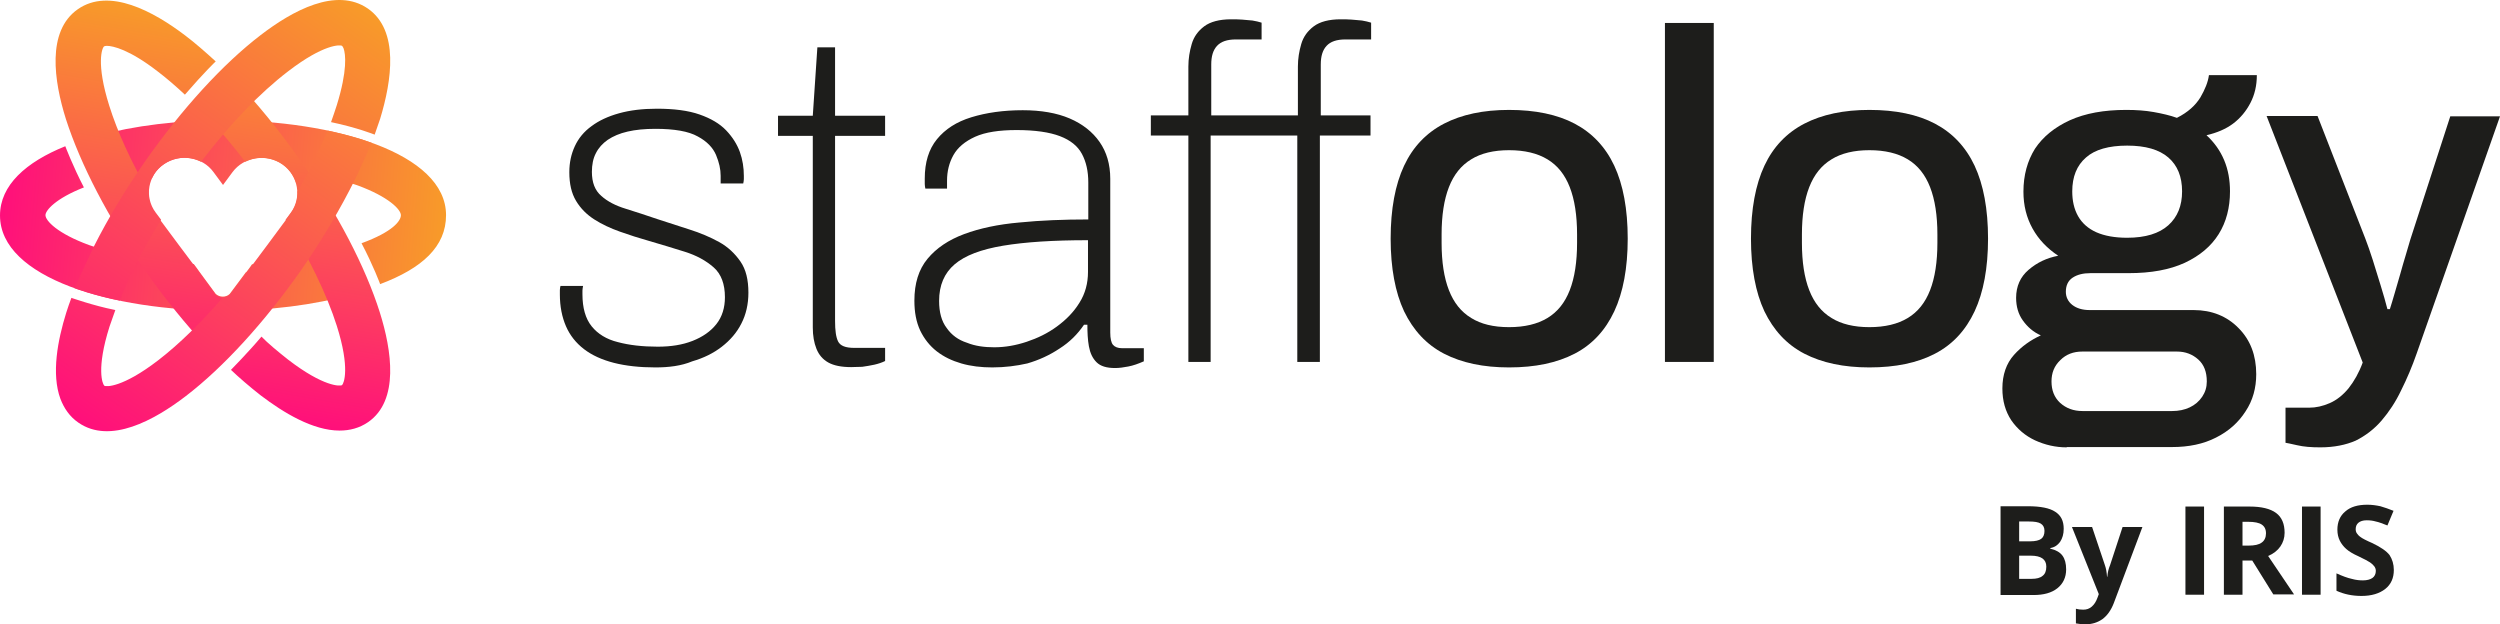
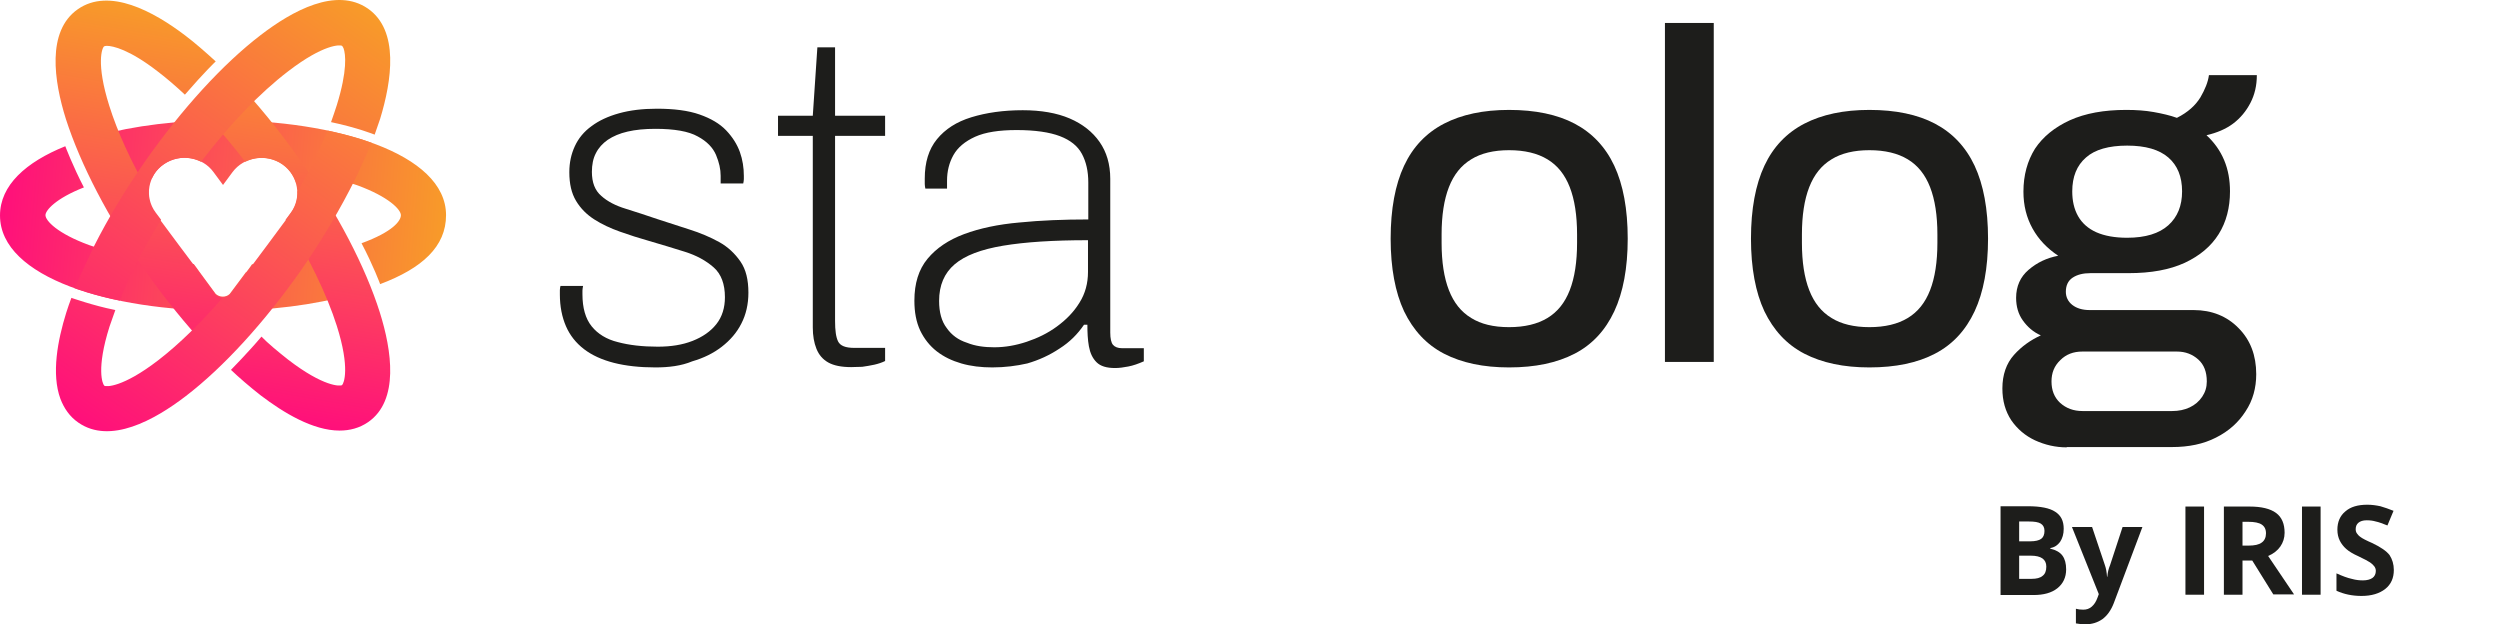
<svg xmlns="http://www.w3.org/2000/svg" version="1.1" id="Layer_1" x="0px" y="0px" viewBox="0 0 819.4 204.626" width="819.4" height="204.626">
  <defs id="defs66" />
  <style type="text/css" id="style2">
	.st0{fill:#1D1D1B;}
	.st1{fill:url(#SVGID_1_);}
	.st2{fill:url(#SVGID_00000136397594068634570910000004947302811124469642_);}
	.st3{fill:url(#SVGID_00000098191746388486051070000004277621957726057881_);}
</style>
  <g id="g24" transform="translate(-9.8,-230.274)">
    <g id="g22">
      <path class="st0" d="m 224.6,350.7 c -5.1,0 -9.7,-0.5 -13.6,-1.5 -3.9,-1 -7.2,-2.5 -9.8,-4.5 -2.6,-2 -4.6,-4.5 -5.9,-7.5 -1.3,-3 -2,-6.5 -2,-10.4 v -1.4 c 0,-0.5 0.1,-1 0.2,-1.4 h 7.4 c -0.1,0.6 -0.2,1.1 -0.2,1.5 v 1.2 c 0,4.5 1,8 3,10.5 2,2.5 4.9,4.3 8.6,5.2 3.7,1 8.1,1.5 13.1,1.5 4.3,0 8.1,-0.6 11.4,-1.9 3.3,-1.3 5.9,-3.1 7.8,-5.5 1.9,-2.4 2.8,-5.4 2.8,-8.8 0,-4.3 -1.2,-7.6 -3.7,-9.8 -2.5,-2.2 -5.6,-3.9 -9.4,-5.1 -3.8,-1.2 -7.8,-2.4 -11.9,-3.6 -3.2,-0.9 -6.3,-1.9 -9.4,-3 -3.1,-1.1 -5.9,-2.4 -8.4,-4 -2.5,-1.6 -4.5,-3.6 -6,-6.1 -1.5,-2.5 -2.2,-5.6 -2.2,-9.4 0,-3.1 0.6,-5.9 1.8,-8.5 1.2,-2.6 3,-4.8 5.5,-6.6 2.4,-1.8 5.4,-3.2 9,-4.2 3.6,-1 7.7,-1.5 12.4,-1.5 5.6,0 10.3,0.6 14,1.9 3.7,1.3 6.6,3 8.7,5.2 2.1,2.2 3.6,4.6 4.5,7.1 0.9,2.5 1.3,5.2 1.3,7.8 v 1.1 c 0,0.4 -0.1,0.9 -0.2,1.4 H 246 v -2.5 c 0,-2.2 -0.5,-4.4 -1.5,-6.8 -1,-2.4 -3,-4.5 -6,-6.1 -3,-1.7 -7.7,-2.5 -13.9,-2.5 -3.5,0 -6.5,0.3 -9.1,0.9 -2.6,0.6 -4.7,1.5 -6.5,2.7 -1.7,1.2 -3,2.6 -3.9,4.4 -0.9,1.7 -1.3,3.8 -1.3,6.1 0,3.5 1,6.1 3.1,7.9 2,1.8 4.7,3.2 8,4.2 3.3,1 6.8,2.2 10.4,3.4 3.5,1.1 7,2.3 10.5,3.4 3.5,1.1 6.8,2.5 9.7,4.1 2.9,1.6 5.2,3.8 7,6.4 1.8,2.6 2.6,6 2.6,10.2 0,3.8 -0.8,7.2 -2.3,10.1 -1.5,3 -3.7,5.5 -6.4,7.6 -2.7,2.1 -5.9,3.7 -9.7,4.8 -3.6,1.5 -7.7,2 -12.1,2" id="path4" />
      <path class="st0" d="m 288.8,350.6 c -3.2,0 -5.7,-0.5 -7.5,-1.5 -1.8,-1 -3.1,-2.5 -3.9,-4.5 -0.8,-2 -1.2,-4.3 -1.2,-7 v -62.8 h -11.4 v -6.6 h 11.4 l 1.5,-22.4 h 5.8 v 22.4 h 16.4 v 6.6 h -16.4 v 60.7 c 0,3.1 0.3,5.3 1,6.7 0.7,1.4 2.4,2.1 5.3,2.1 h 10.1 v 4.3 c -1,0.5 -2.2,0.9 -3.5,1.2 -1.3,0.3 -2.7,0.5 -4,0.7 -1.2,0 -2.4,0.1 -3.6,0.1" id="path6" />
      <path class="st0" d="m 335.1,350.7 c -3.7,0 -7.1,-0.4 -10.2,-1.3 -3.1,-0.9 -5.8,-2.2 -8.1,-4 -2.3,-1.8 -4.1,-4.1 -5.4,-6.8 -1.3,-2.8 -1.9,-6 -1.9,-9.8 0,-5.6 1.4,-10.2 4.3,-13.7 2.9,-3.5 6.9,-6.2 12,-8.1 5.1,-1.9 11.2,-3.2 18.1,-3.8 7,-0.7 14.5,-1 22.6,-1 v -12.1 c 0,-3.7 -0.7,-6.8 -2.1,-9.4 -1.4,-2.6 -3.8,-4.5 -7.2,-5.8 -3.4,-1.3 -8.2,-2 -14.2,-2 -5.7,0 -10.3,0.7 -13.6,2.2 -3.3,1.5 -5.7,3.5 -7.1,6 -1.4,2.5 -2.1,5.3 -2.1,8.4 v 2.6 h -7.1 c -0.1,-0.5 -0.2,-1 -0.2,-1.5 v -1.8 c 0,-5.3 1.3,-9.6 4,-12.9 2.7,-3.3 6.4,-5.7 11.3,-7.2 4.9,-1.5 10.5,-2.3 16.8,-2.3 6,0 11.2,0.9 15.4,2.7 4.2,1.8 7.5,4.4 9.8,7.7 2.3,3.3 3.5,7.3 3.5,12.1 v 50.4 c 0,1.9 0.3,3.3 0.9,4 0.6,0.7 1.6,1.1 2.9,1.1 h 7.2 v 4.3 c -1.8,0.8 -3.5,1.4 -5.1,1.7 -1.5,0.3 -3,0.5 -4.3,0.5 -2.8,0 -4.8,-0.6 -6.1,-1.9 -1.3,-1.3 -2.1,-3 -2.5,-5.2 -0.4,-2.2 -0.5,-4.6 -0.5,-7.1 h -1.1 c -2.1,3.1 -4.7,5.7 -8,7.8 -3.3,2.2 -6.8,3.8 -10.6,4.9 -3.5,0.8 -7.4,1.3 -11.4,1.3 m 0.6,-6.6 c 3.5,0 7,-0.6 10.6,-1.8 3.6,-1.2 6.9,-2.8 9.9,-5 3,-2.2 5.5,-4.7 7.4,-7.8 1.9,-3 2.8,-6.4 2.8,-10.1 V 309 c -11.4,0 -20.6,0.6 -27.8,1.8 -7.2,1.2 -12.5,3.2 -15.9,6.1 -3.4,2.9 -5.1,6.9 -5.1,12 0,3.7 0.8,6.7 2.5,8.9 1.6,2.3 3.8,3.9 6.6,4.8 2.7,1.1 5.7,1.5 9,1.5" id="path8" />
-       <path class="st0" d="M 399.3,348.9 V 274.7 H 387 v -6.6 h 12.3 v -16 c 0,-2.6 0.4,-5 1.1,-7.4 0.7,-2.4 2.1,-4.3 4.1,-5.8 2,-1.5 5,-2.3 8.8,-2.3 1.2,0 2.4,0 3.6,0.1 1.2,0.1 2.3,0.2 3.4,0.3 1.1,0.2 2.1,0.4 3,0.7 v 5.5 h -8.4 c -2.9,0 -4.9,0.7 -6.2,2.1 -1.3,1.4 -1.9,3.4 -1.9,6.1 v 16.7 h 28.4 v -16 c 0,-2.6 0.4,-5 1.1,-7.4 0.7,-2.4 2.1,-4.3 4.1,-5.8 2,-1.5 5,-2.3 8.8,-2.3 1.2,0 2.4,0 3.6,0.1 1.2,0.1 2.3,0.2 3.4,0.3 1.1,0.2 2.1,0.4 3,0.7 v 5.5 h -8.4 c -2.9,0 -4.9,0.7 -6.2,2.1 -1.3,1.4 -1.9,3.4 -1.9,6.1 v 16.7 H 459 v 6.6 h -16.6 v 74.2 H 435 v -74.2 h -28.4 v 74.2 z" id="path10" />
      <path class="st0" d="m 504.4,350.7 c -8.4,0 -15.5,-1.5 -21.3,-4.5 -5.8,-3 -10.1,-7.7 -13.1,-13.9 -2.9,-6.2 -4.4,-14.2 -4.4,-23.8 0,-9.7 1.5,-17.7 4.4,-23.9 2.9,-6.2 7.3,-10.8 13.1,-13.8 5.8,-3 12.9,-4.5 21.3,-4.5 8.6,0 15.8,1.5 21.5,4.5 5.7,3 10.1,7.6 13,13.8 2.9,6.2 4.4,14.2 4.4,23.9 0,9.6 -1.5,17.6 -4.4,23.8 -2.9,6.2 -7.2,10.9 -13,13.9 -5.8,3 -12.9,4.5 -21.5,4.5 m 0,-13.2 c 5.1,0 9.3,-1 12.6,-3 3.3,-2 5.7,-5 7.3,-9.1 1.6,-4.1 2.4,-9.3 2.4,-15.5 v -2.8 c 0,-6.2 -0.8,-11.4 -2.4,-15.5 -1.6,-4.1 -4,-7.1 -7.3,-9.1 -3.3,-2 -7.5,-3 -12.6,-3 -5,0 -9.2,1 -12.4,3 -3.3,2 -5.7,5 -7.3,9.1 -1.6,4.1 -2.4,9.3 -2.4,15.5 v 2.8 c 0,6.2 0.8,11.4 2.4,15.5 1.6,4.1 4,7.1 7.3,9.1 3.2,2 7.3,3 12.4,3" id="path12" />
      <rect x="555.5" y="237.8" class="st0" width="16" height="111.1" id="rect14" />
      <path class="st0" d="m 622.5,350.7 c -8.4,0 -15.5,-1.5 -21.3,-4.5 -5.8,-3 -10.1,-7.7 -13.1,-13.9 -2.9,-6.2 -4.4,-14.2 -4.4,-23.8 0,-9.7 1.5,-17.7 4.4,-23.9 2.9,-6.2 7.3,-10.8 13.1,-13.8 5.8,-3 12.9,-4.5 21.3,-4.5 8.6,0 15.8,1.5 21.5,4.5 5.7,3 10.1,7.6 13,13.8 2.9,6.2 4.4,14.2 4.4,23.9 0,9.6 -1.5,17.6 -4.4,23.8 -2.9,6.2 -7.2,10.9 -13,13.9 -5.7,3 -12.9,4.5 -21.5,4.5 m 0,-13.2 c 5.1,0 9.3,-1 12.6,-3 3.3,-2 5.7,-5 7.3,-9.1 1.6,-4.1 2.4,-9.3 2.4,-15.5 v -2.8 c 0,-6.2 -0.8,-11.4 -2.4,-15.5 -1.6,-4.1 -4,-7.1 -7.3,-9.1 -3.3,-2 -7.5,-3 -12.6,-3 -5,0 -9.2,1 -12.4,3 -3.3,2 -5.7,5 -7.3,9.1 -1.6,4.1 -2.4,9.3 -2.4,15.5 v 2.8 c 0,6.2 0.8,11.4 2.4,15.5 1.6,4.1 4,7.1 7.3,9.1 3.2,2 7.4,3 12.4,3" id="path16" />
      <path class="st0" d="m 687.2,376.9 c -3.7,0 -7.1,-0.8 -10.4,-2.3 -3.2,-1.5 -5.8,-3.7 -7.8,-6.6 -1.9,-2.9 -2.9,-6.3 -2.9,-10.4 0,-4.5 1.3,-8.2 3.8,-11 2.5,-2.8 5.5,-4.9 8.8,-6.4 -2.5,-1.1 -4.4,-2.8 -5.9,-4.9 -1.5,-2.1 -2.2,-4.6 -2.2,-7.4 0,-3.8 1.4,-6.9 4.1,-9.2 2.8,-2.4 6,-3.9 9.7,-4.6 -3.6,-2.4 -6.4,-5.3 -8.4,-8.9 -2,-3.6 -3,-7.6 -3,-12.1 0,-5.4 1.3,-10.1 3.8,-14.1 2.6,-3.9 6.4,-7 11.4,-9.3 5.1,-2.3 11.2,-3.4 18.5,-3.4 3.2,0 6.2,0.2 9,0.7 2.8,0.5 5.4,1.1 7.6,1.9 3.6,-1.8 6.1,-4.1 7.7,-6.7 1.5,-2.6 2.5,-5 2.8,-7.3 h 15.7 c 0,3.4 -0.7,6.4 -2.1,9.1 -1.4,2.7 -3.3,5 -5.7,6.8 -2.4,1.8 -5.3,3 -8.7,3.8 2.6,2.4 4.5,5.1 5.8,8.2 1.3,3.1 1.9,6.5 1.9,10.2 0,5.3 -1.2,10 -3.7,14 -2.5,4 -6.2,7.1 -11.1,9.4 -5,2.3 -11.1,3.4 -18.4,3.4 H 695 c -2.5,0 -4.4,0.5 -5.9,1.5 -1.5,1 -2.2,2.6 -2.2,4.6 0,1.7 0.7,3.2 2.1,4.3 1.4,1.1 3.3,1.7 5.7,1.7 h 34.1 c 5.9,0 10.9,2 14.7,5.9 3.9,3.9 5.8,9 5.8,15.1 0,4.5 -1.1,8.6 -3.5,12.2 -2.3,3.6 -5.5,6.5 -9.7,8.6 -4.1,2.1 -8.9,3.1 -14.4,3.1 h -34.5 z m 5.2,-11.9 h 29.3 c 2.2,0 4.1,-0.4 5.8,-1.2 1.7,-0.8 3.1,-2 4.1,-3.5 1,-1.5 1.5,-3.1 1.5,-5 0,-3.1 -0.9,-5.5 -2.8,-7.2 -1.9,-1.7 -4.2,-2.6 -7,-2.6 h -31 c -2.9,0 -5.3,0.9 -7.2,2.8 -2,1.9 -2.9,4.2 -2.9,7 0,2.9 0.9,5.2 2.8,7 2,1.8 4.4,2.7 7.4,2.7 M 707,308.2 c 6,0 10.5,-1.4 13.5,-4.1 3,-2.7 4.5,-6.4 4.5,-11.1 0,-4.8 -1.5,-8.5 -4.5,-11.1 -3,-2.6 -7.5,-3.9 -13.5,-3.9 -6,0 -10.6,1.3 -13.5,3.9 -3,2.6 -4.5,6.3 -4.5,11.1 0,3.1 0.6,5.8 1.9,8.1 1.3,2.3 3.3,4.1 6,5.3 2.7,1.2 6.1,1.8 10.1,1.8" id="path18" />
-       <path class="st0" d="m 770.4,376.9 c -3.1,0 -5.6,-0.2 -7.7,-0.7 -2.1,-0.5 -3.3,-0.7 -3.8,-0.8 v -11.5 h 7.7 c 2.3,0 4.5,-0.5 6.8,-1.5 2.3,-1 4.4,-2.7 6.2,-4.9 1.8,-2.3 3.4,-5.1 4.6,-8.4 l -31.5,-80.8 h 16.7 l 15.7,40.3 c 0.7,1.8 1.5,4.1 2.4,6.9 0.9,2.8 1.7,5.6 2.6,8.4 0.9,2.9 1.6,5.4 2.2,7.7 h 0.8 c 0.5,-1.5 1,-3.3 1.6,-5.3 0.6,-2 1.2,-4.1 1.8,-6.2 0.6,-2.2 1.2,-4.2 1.8,-6.2 0.6,-2 1.1,-3.7 1.5,-5.1 l 13.1,-40.4 h 16.3 l -27.3,77.7 c -1.5,4.3 -3.2,8.3 -5.1,12.1 -1.8,3.8 -4,7.1 -6.4,9.9 -2.4,2.8 -5.3,5 -8.5,6.6 -3.2,1.4 -7.1,2.2 -11.5,2.2" id="path20" />
    </g>
  </g>
  <g id="g38" transform="translate(-9.8,-230.274)">
    <path class="st0" d="m 665.5,396.2 h 9 c 4.1,0 7.1,0.6 8.9,1.8 1.9,1.2 2.8,3 2.8,5.6 0,1.7 -0.4,3.1 -1.2,4.3 -0.8,1.1 -1.9,1.8 -3.2,2 v 0.2 c 1.8,0.4 3.2,1.2 4,2.3 0.8,1.1 1.2,2.6 1.2,4.5 0,2.6 -1,4.7 -2.9,6.2 -1.9,1.5 -4.5,2.2 -7.8,2.2 h -10.8 z m 6.1,11.5 h 3.6 c 1.7,0 2.9,-0.3 3.6,-0.8 0.7,-0.5 1.1,-1.4 1.1,-2.6 0,-1.1 -0.4,-1.9 -1.2,-2.4 -0.8,-0.5 -2.1,-0.7 -3.9,-0.7 h -3.2 z m 0,4.8 v 7.5 h 4 c 1.7,0 2.9,-0.3 3.7,-1 0.8,-0.6 1.2,-1.6 1.2,-3 0,-2.4 -1.7,-3.6 -5.1,-3.6 h -3.8 z" id="path26" />
    <path class="st0" d="m 688.9,403 h 6.6 l 4.2,12.5 c 0.4,1.1 0.6,2.4 0.7,3.8 h 0.1 c 0.1,-1.4 0.4,-2.6 0.9,-3.8 l 4.1,-12.5 h 6.5 l -9.4,25 c -0.9,2.3 -2.1,4 -3.7,5.2 -1.6,1.1 -3.4,1.7 -5.6,1.7 -1,0 -2.1,-0.1 -3.1,-0.3 v -4.8 c 0.7,0.2 1.5,0.3 2.4,0.3 1.1,0 2,-0.3 2.8,-1 0.8,-0.7 1.4,-1.6 1.9,-3 l 0.4,-1.1 z" id="path28" />
    <path class="st0" d="m 726.1,425.2 v -28.9 h 6.1 v 28.9 z" id="path30" />
    <path class="st0" d="m 744.8,414.1 v 11.1 h -6.1 v -28.9 h 8.4 c 3.9,0 6.8,0.7 8.7,2.1 1.9,1.4 2.8,3.6 2.8,6.5 0,1.7 -0.5,3.2 -1.4,4.5 -0.9,1.3 -2.3,2.4 -4,3.1 4.4,6.5 7.2,10.7 8.5,12.6 h -6.8 L 748,414 h -3.2 z m 0,-5 h 2 c 1.9,0 3.4,-0.3 4.3,-1 0.9,-0.6 1.4,-1.7 1.4,-3 0,-1.4 -0.5,-2.3 -1.4,-2.9 -0.9,-0.6 -2.4,-0.9 -4.4,-0.9 h -1.9 z" id="path32" />
    <path class="st0" d="m 764.3,425.2 v -28.9 h 6.1 v 28.9 z" id="path34" />
    <path class="st0" d="m 794.4,417.1 c 0,2.6 -0.9,4.7 -2.8,6.2 -1.9,1.5 -4.5,2.3 -7.8,2.3 -3.1,0 -5.8,-0.6 -8.2,-1.7 v -5.7 c 2,0.9 3.6,1.5 5,1.8 1.4,0.4 2.6,0.5 3.7,0.5 1.3,0 2.4,-0.3 3.1,-0.8 0.7,-0.5 1.1,-1.3 1.1,-2.3 0,-0.6 -0.2,-1.1 -0.5,-1.5 -0.3,-0.4 -0.8,-0.9 -1.4,-1.3 -0.6,-0.4 -1.9,-1.1 -3.8,-2 -1.8,-0.8 -3.1,-1.6 -4,-2.4 -0.9,-0.8 -1.6,-1.7 -2.1,-2.7 -0.5,-1 -0.8,-2.2 -0.8,-3.6 0,-2.6 0.9,-4.6 2.6,-6 1.7,-1.5 4.1,-2.2 7.2,-2.2 1.5,0 2.9,0.2 4.3,0.5 1.4,0.4 2.8,0.9 4.3,1.5 l -2,4.8 c -1.5,-0.6 -2.8,-1.1 -3.8,-1.3 -1,-0.3 -2,-0.4 -3,-0.4 -1.2,0 -2.1,0.3 -2.7,0.8 -0.6,0.5 -0.9,1.2 -0.9,2.1 0,0.5 0.1,1 0.4,1.4 0.3,0.4 0.6,0.8 1.2,1.2 0.5,0.4 1.8,1.1 3.9,2 2.7,1.3 4.6,2.6 5.6,3.9 0.9,1.4 1.4,3 1.4,4.9 z" id="path36" />
  </g>
  <g id="g61" transform="translate(-9.8,-230.274)">
    <linearGradient id="SVGID_1_" gradientUnits="userSpaceOnUse" x1="10.342" y1="294.547" x2="155.506" y2="307.248">
      <stop offset="0" style="stop-color:#FF0F7B" id="stop40" />
      <stop offset="1" style="stop-color:#F89B29" id="stop42" />
    </linearGradient>
    <path class="st1" d="m 118.6,313.2 6.7,13.5 c -12.5,3.6 -27.5,5.4 -42.4,5.4 -36.3,0 -73.1,-10.7 -73.1,-31.2 0,-9.9 8.5,-17.5 21.4,-22.7 0,0 2.5,6.6 6.1,13.5 v 0 c -9.2,3.6 -12.6,7.5 -12.6,9.1 0,1.8 3.9,6 14.3,9.8 9.3,3.4 21.3,5.5 34.3,6.2 l 0.9,1.2 c 0.3,0.5 0.7,0.9 1,1.4 v 0 l 5.3,7.2 c 1.3,1.2 3.4,1.2 4.6,0 l 5.3,-7.1 h 0.1 c 0.7,-0.9 1.3,-1.7 1.9,-2.6 9.5,-0.5 18.5,-1.8 26.2,-3.7 z M 82.9,269.7 c -14.5,0 -29.1,1.7 -41.3,5.1 l 5.3,13.9 c 3.9,-1 8.2,-0.8 12.7,0 0.8,-1.8 2.1,-3.4 3.9,-4.6 5.3,-3.6 12.6,-2.5 16.3,2.6 l 3.1,4.2 3.1,-4.2 c 3.8,-5.1 11.1,-6.2 16.4,-2.6 2.2,1.5 3.6,3.6 4.4,5.9 7.4,-0.8 14.2,-1.1 20.1,1 10.4,3.8 14.3,8 14.3,9.8 0,1.8 -2.5,5.4 -12.9,9.2 v 0 c 3.9,7.4 6.1,13.4 6.1,13.4 13.8,-5.2 21.6,-12.3 21.6,-22.6 0,-20.4 -36.8,-31.1 -73.1,-31.1 z" id="path45" style="fill:url(#SVGID_1_)" />
    <linearGradient id="SVGID_00000030475620720642914380000017441577528659011463_" gradientUnits="userSpaceOnUse" x1="71.925" y1="363.217" x2="93.903" y2="238.578">
      <stop offset="0" style="stop-color:#FF0F7B" id="stop47" />
      <stop offset="1" style="stop-color:#F89B29" id="stop49" />
    </linearGradient>
    <path style="fill:url(#SVGID_00000030475620720642914380000017441577528659011463_)" d="m 88.6,333.9 -10.8,10.3 c -7,-7.4 -13.9,-16 -20.5,-25.3 -12,-17.1 -21.1,-34.7 -25.9,-49.6 -3.9,-12.4 -6.4,-28.8 3.9,-36 10.3,-7.2 24.8,0.7 35.2,8.6 3.3,2.5 6.6,5.4 10,8.5 0,0 -3.6,3.4 -10.1,10.9 -3,-2.8 -6,-5.4 -8.9,-7.6 -9.3,-7.2 -14.7,-8.4 -16.7,-8.4 -0.5,0 -0.8,0.1 -0.9,0.2 -0.6,0.4 -2.7,5.4 1.7,19.4 2.7,8.6 7.1,18.3 12.9,28.3 -0.1,2.4 0.6,4.9 2.2,7 l 7.8,10.5 v 0 l 5.7,7.6 c 0.3,0.5 0.7,0.9 1,1.4 v 0 l 5.3,7.2 c 0.7,0.6 1.6,0.9 2.4,0.9 2,1.9 3.8,4 5.7,6.1 z m 45.7,-1.2 c -4.7,-14.9 -13.9,-32.6 -25.9,-49.6 -7,-10 -14.5,-19.2 -22,-27 L 77,267.7 c 4.4,4.7 8.9,10 13.2,15.6 3.8,-1.9 8.5,-1.7 12.2,0.9 5.2,3.7 6.4,10.8 2.7,15.8 l -1.7,2.3 c 7.6,12.3 13.5,24.4 16.8,34.8 4.4,13.9 2.3,18.9 1.7,19.4 -0.6,0.4 -6,0.6 -17.6,-8.3 -3.3,-2.6 -6.8,-5.5 -8.8,-7.6 v 0 c -4.1,4.9 -10,10.9 -10,10.9 2.4,2.3 6.2,5.6 9.8,8.4 7.5,5.7 17.1,11.5 25.8,11.5 3.3,0 6.5,-0.8 9.4,-2.8 10.2,-7.1 7.7,-23.5 3.8,-35.9 z" id="path52" />
    <linearGradient id="SVGID_00000003100548893395512780000005147954633976556674_" gradientUnits="userSpaceOnUse" x1="35.461" y1="368.696" x2="130.408" y2="233.098">
      <stop offset="0" style="stop-color:#FF0F7B" id="stop54" />
      <stop offset="1" style="stop-color:#F89B29" id="stop56" />
    </linearGradient>
    <path style="fill:url(#SVGID_00000003100548893395512780000005147954633976556674_)" d="m 117.2,273.1 c 0,0 7.6,1.5 14.4,4 -3.7,8.5 -5.3,11.7 -5.3,11.7 -4.8,9.7 -10.8,19.9 -17.8,30 -12,17.1 -25.4,31.8 -37.8,41.3 -10.3,7.9 -24.8,15.9 -35.2,8.7 -2.9,-2 -4.7,-4.7 -5.9,-7.8 -3,-8.2 -0.9,-19.2 1.9,-28.2 0.5,-1.6 1.1,-3.3 1.7,-4.9 0,0 7.4,2.6 14,3.9 l 0.4,0.1 c -0.6,1.7 -1.3,3.6 -1.9,5.4 -4.4,13.9 -2.3,18.9 -1.7,19.4 0.6,0.4 6,0.6 17.6,-8.3 6.9,-5.3 14.1,-12.4 21.3,-20.7 0.8,0 1.7,-0.3 2.3,-0.9 l 5.3,-7.1 h 0.1 c 3.4,-4.6 6.8,-9.1 6.8,-9.1 l 7.7,-10.4 c 1.6,-2.1 2.3,-4.6 2.2,-7.1 1.7,-3 3.4,-6.1 4.9,-9 2.7,-5.9 5,-11 5,-11 z m 13.2,-40 c -10.4,-7.2 -24.8,0.7 -35.2,8.7 -12.4,9.5 -25.8,24.2 -37.8,41.3 -6.5,9.3 -12.2,18.8 -16.8,27.9 l -6.4,13.7 c 0,0 5.7,2.2 14.9,4.1 2.8,-7.5 4.9,-11.2 4.9,-11.2 2.5,-5 5.4,-10.1 8.6,-15.3 l -1.8,-2.4 c -3.8,-5.1 -2.5,-12.2 2.7,-15.8 3.7,-2.6 8.4,-2.7 12.2,-0.8 9.4,-12.3 19.3,-22.6 28.6,-29.7 11.6,-8.9 17,-8.7 17.6,-8.3 0.1,0.1 0.3,0.3 0.5,0.8 0.7,1.9 1.3,7.3 -2.2,18.6 -0.6,1.8 -1.2,3.7 -1.9,5.6 v 0 c 8.6,1.8 14.3,4.1 14.3,4.1 0.6,-1.8 1.2,-3.5 1.8,-5.2 3.8,-12.5 6.3,-28.9 -4,-36.1 z" id="path59" />
  </g>
</svg>